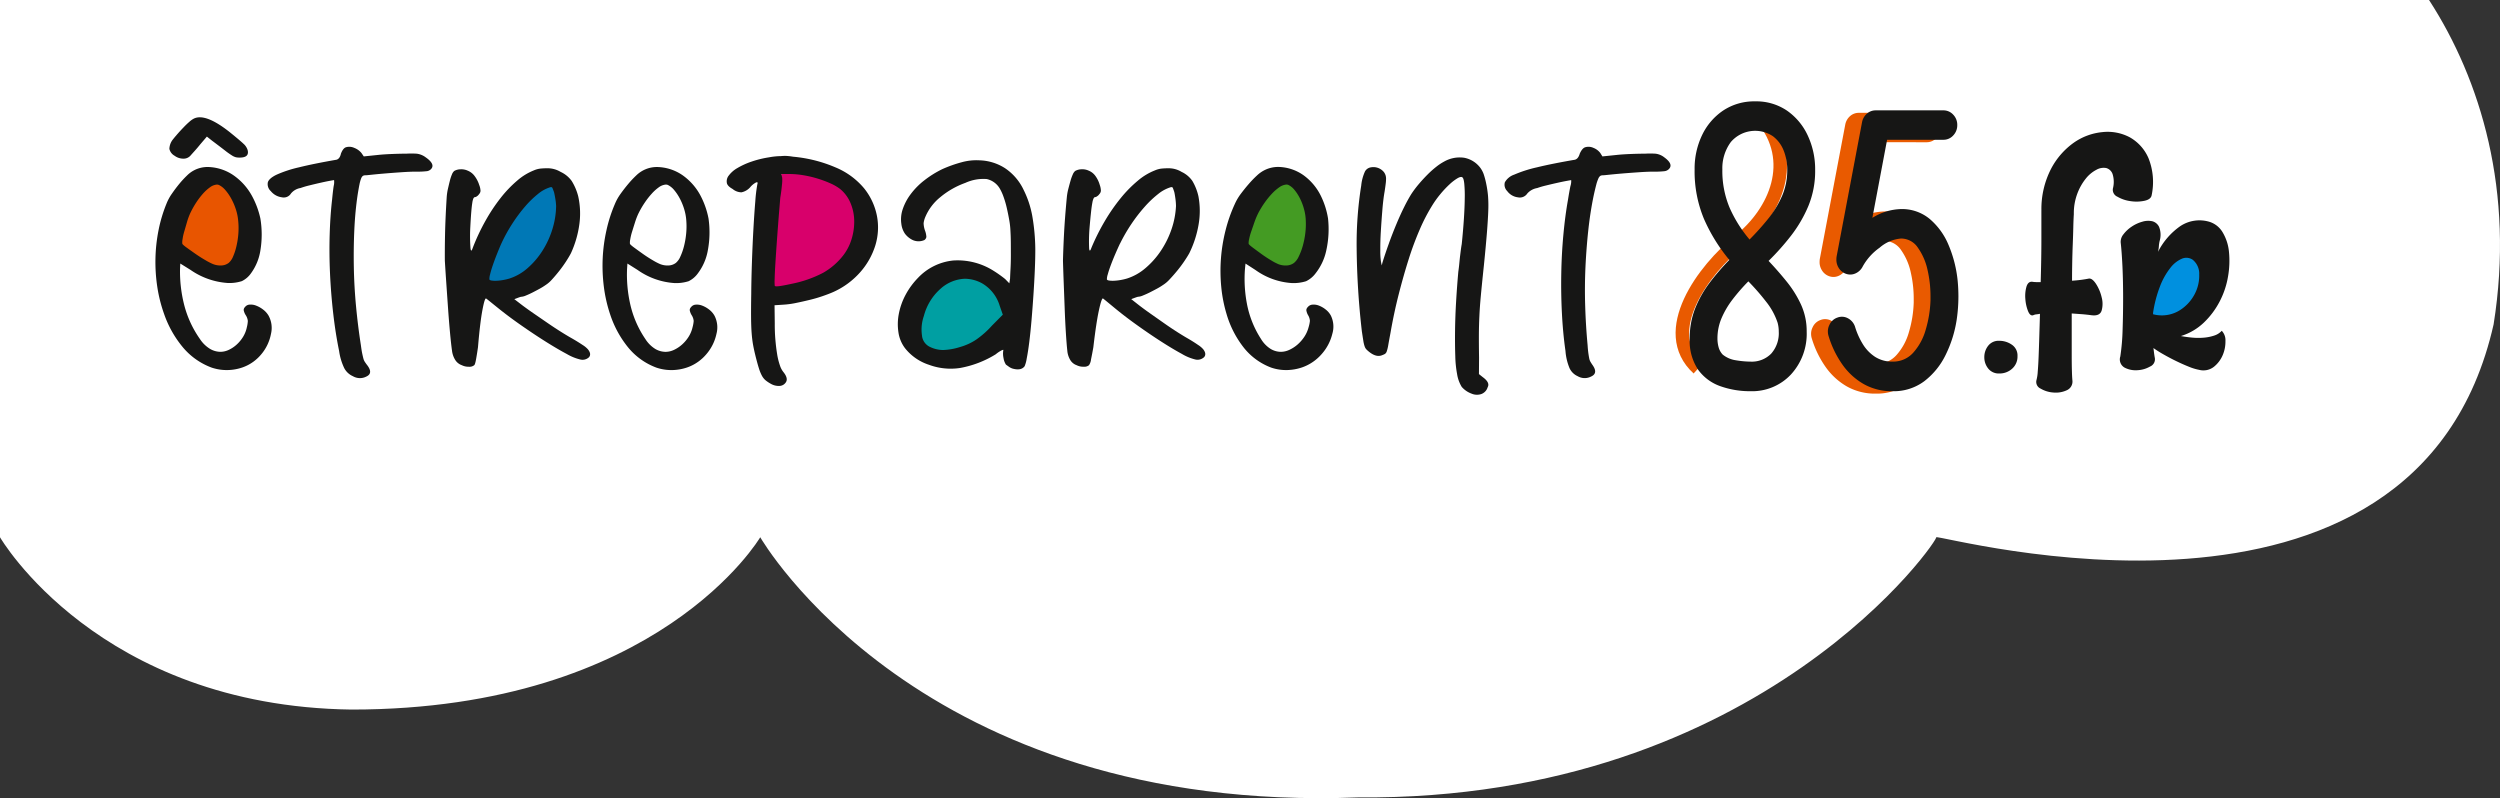
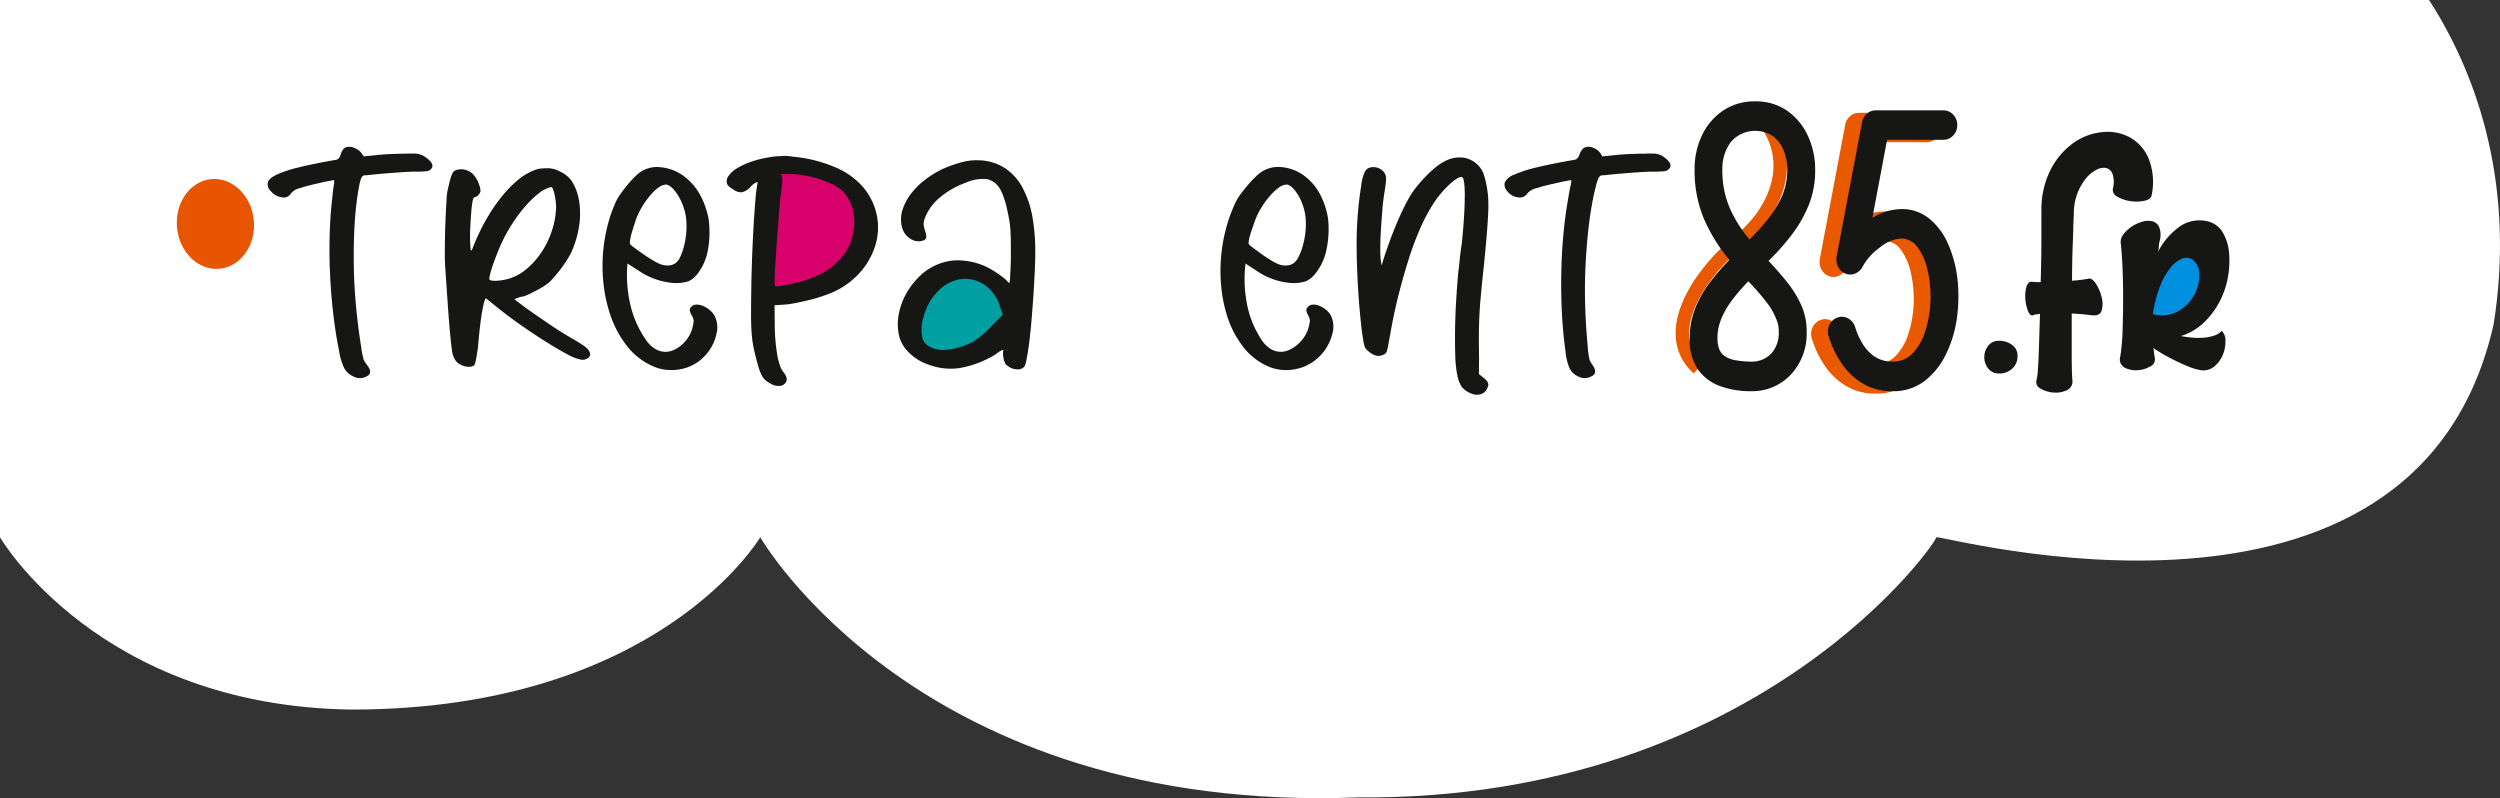
<svg xmlns="http://www.w3.org/2000/svg" id="logo_nuage_footer" width="369.946" height="118.11" viewBox="0 0 369.946 118.11">
  <rect x="0" y="0" width="369.946" height="118.11" fill="#333333" stroke="none" />
  <defs>
    <clipPath id="clip-path">
      <rect id="Rectangle_739" data-name="Rectangle 739" width="306.906" height="43.409" fill="none" />
    </clipPath>
  </defs>
  <path id="Tracé_181" data-name="Tracé 181" d="M0-56.763v79.5s14.5,25,52,25.5c45.5,0,60.5-25.5,60.5-25.5s23.5,41,88.5,38.5c60,.5,86.5-39,85.5-38.5.5-.5,71,19.5,82.5-31.5,3.14-19.656-1.918-36.214-9.555-48" transform="translate(0 56.763)" fill="#fff" />
  <g id="Groupe_977" data-name="Groupe 977" transform="translate(23 15)">
    <g id="Groupe_975" data-name="Groupe 975" transform="translate(0 0)" clip-path="url(#clip-path)">
      <path id="Tracé_1156" data-name="Tracé 1156" d="M229.023,16.543c2.431,1.4,3.023,4.929,1.323,7.874s-5.05,4.2-7.48,2.792-3.023-4.929-1.324-7.874,5.05-4.2,7.481-2.792" transform="translate(72.947 5.281)" fill="#0090df" />
      <path id="Tracé_1157" data-name="Tracé 1157" d="M205.588,31.462a1.979,1.979,0,0,1-1.629-.725,2.652,2.652,0,0,1-.584-1.718,2.688,2.688,0,0,1,.559-1.641,1.936,1.936,0,0,1,1.654-.752,3.223,3.223,0,0,1,1.858.574,1.913,1.913,0,0,1,.84,1.691,2.385,2.385,0,0,1-.788,1.858,2.749,2.749,0,0,1-1.91.713" transform="translate(67.26 8.806)" fill="#161615" />
      <path id="Tracé_1158" data-name="Tracé 1158" d="M210.319,15a12.95,12.95,0,0,1,1.433-6.151,10.988,10.988,0,0,1,3.363-3.858,8.836,8.836,0,0,1,4.221-1.562,7,7,0,0,1,4.04.756,6.455,6.455,0,0,1,2.788,3.1,9.512,9.512,0,0,1,.47,5.473q-.106.625-1.07.833a5.764,5.764,0,0,1-2.059.052,5.164,5.164,0,0,1-1.928-.651,1.114,1.114,0,0,1-.677-1.224,3.876,3.876,0,0,0-.052-2.137,1.39,1.39,0,0,0-.938-.886,2.13,2.13,0,0,0-1.46.261,4.874,4.874,0,0,0-1.562,1.3,8.078,8.078,0,0,0-1.252,2.216,8.276,8.276,0,0,0-.52,3.049q-.054.834-.079,1.98t-.079,2.476q-.052,1.327-.079,2.736c-.017.938-.027,1.826-.027,2.657.486-.033.929-.077,1.329-.129s.773-.112,1.12-.182.712.192,1.1.781a6.323,6.323,0,0,1,.833,1.98,3.706,3.706,0,0,1,0,1.955c-.174.575-.677.808-1.51.7q-.733-.1-1.46-.156l-1.46-.105v6.073q0,2.737.1,3.83a1.394,1.394,0,0,1-.833,1.46,3.854,3.854,0,0,1-1.953.339,4.272,4.272,0,0,1-1.9-.575,1.081,1.081,0,0,1-.627-1.276,6.224,6.224,0,0,0,.184-1.226c.052-.607.094-1.355.13-2.24s.068-1.867.1-2.946.069-2.205.1-3.388c-.174.036-.347.061-.522.08a1.33,1.33,0,0,0-.468.129q-.469.156-.781-.624a5.979,5.979,0,0,1-.391-1.773,5.035,5.035,0,0,1,.156-1.8c.157-.538.443-.79.86-.755a3.839,3.839,0,0,0,.625.052h.627q.05-1.669.077-3.311t.027-3.049V15Z" transform="translate(68.766 1.122)" fill="#161615" />
      <path id="Tracé_1159" data-name="Tracé 1159" d="M233.519,29.571a2.016,2.016,0,0,1,.548,1.51,5.06,5.06,0,0,1-.391,2.059,4.437,4.437,0,0,1-1.3,1.747,2.508,2.508,0,0,1-2.189.468,7.787,7.787,0,0,1-1.538-.468q-.912-.365-1.876-.834t-1.875-.99a16.041,16.041,0,0,1-1.486-.938q.052.417.1.808c.035.259.069.476.105.651a1.157,1.157,0,0,1-.705,1.277,4.165,4.165,0,0,1-1.9.547,3.546,3.546,0,0,1-1.878-.391,1.386,1.386,0,0,1-.625-1.641,32.022,32.022,0,0,0,.339-3.963q.078-2.343.077-4.769t-.1-4.612q-.106-2.19-.261-3.544a1.749,1.749,0,0,1,.417-1.2,4.962,4.962,0,0,1,1.2-1.12,5.311,5.311,0,0,1,1.562-.729,2.926,2.926,0,0,1,1.486-.079,1.549,1.549,0,0,1,1.015.833,3.147,3.147,0,0,1,.1,2.033,4.638,4.638,0,0,0-.129.834,4.733,4.733,0,0,1-.13.833,10.362,10.362,0,0,1,3.258-3.778,5.12,5.12,0,0,1,4.248-.7A3.469,3.469,0,0,1,233.651,15a6.89,6.89,0,0,1,.938,2.893,13.39,13.39,0,0,1-.132,3.6,12.39,12.39,0,0,1-1.224,3.7,11.954,11.954,0,0,1-2.346,3.152,8.565,8.565,0,0,1-3.413,2.007c.555.1,1.13.182,1.719.234a9.525,9.525,0,0,0,1.721,0,6.5,6.5,0,0,0,1.512-.313,2.549,2.549,0,0,0,1.094-.7m-4.326-10.53a1.658,1.658,0,0,0-1.589-.13,4.342,4.342,0,0,0-1.694,1.355,10.414,10.414,0,0,0-1.512,2.685,18.218,18.218,0,0,0-1.043,3.962v.209a5.03,5.03,0,0,0,3.754-.47,6.191,6.191,0,0,0,2.345-2.4,5.839,5.839,0,0,0,.731-3,2.665,2.665,0,0,0-.991-2.216" transform="translate(72.251 4.377)" fill="#161615" />
      <path id="Tracé_1160" data-name="Tracé 1160" d="M181.585,1.8c5.323,6.387,2,13.973-3.327,18.231s-12.11,13.44-6.121,18.9" transform="translate(56.156 0.597)" fill="none" stroke="#e95a00" stroke-width="2" />
      <path id="Tracé_1161" data-name="Tracé 1161" d="M192.876,5.622,190.7,17.174a8.352,8.352,0,0,1,4.244-1.3,6.415,6.415,0,0,1,4.244,1.465,10.163,10.163,0,0,1,2.792,3.866,18.2,18.2,0,0,1,1.34,5.272q.11,1.156.112,2.311a23.7,23.7,0,0,1-.251,3.436,17.791,17.791,0,0,1-1.647,5.242,10.891,10.891,0,0,1-3.154,3.88,7.544,7.544,0,0,1-4.691,1.481,8.45,8.45,0,0,1-4.285-1.066,9.822,9.822,0,0,1-3.155-2.9,14.709,14.709,0,0,1-2.024-4.177,2.316,2.316,0,0,1-.112-.711,2.087,2.087,0,0,1,.224-.949,2,2,0,0,1,1.2-1.1,1.865,1.865,0,0,1,1.564.118,2.169,2.169,0,0,1,1.033,1.244,10.851,10.851,0,0,0,1.172,2.607,5.928,5.928,0,0,0,1.8,1.851,4.649,4.649,0,0,0,2.583.7,3.976,3.976,0,0,0,3.057-1.319,8.565,8.565,0,0,0,1.843-3.391,17.256,17.256,0,0,0,.712-4.383v-.5a17.4,17.4,0,0,0-.419-3.88,9.049,9.049,0,0,0-1.465-3.407,2.981,2.981,0,0,0-2.471-1.332,5.507,5.507,0,0,0-3.183,1.363,8.343,8.343,0,0,0-2.484,2.755,2.2,2.2,0,0,1-1.061,1.037,1.878,1.878,0,0,1-.782.177,1.979,1.979,0,0,1-.669-.118,2.073,2.073,0,0,1-1.116-.977,2.222,2.222,0,0,1-.279-1.1,3.808,3.808,0,0,1,.028-.444l3.769-19.9a2.21,2.21,0,0,1,.727-1.275,1.927,1.927,0,0,1,1.284-.474H201.2a1.939,1.939,0,0,1,1.465.637,2.149,2.149,0,0,1,.6,1.525,2.183,2.183,0,0,1-.6,1.554,1.934,1.934,0,0,1-1.465.637Z" transform="translate(60.888 0.42)" fill="#e95a00" />
      <path id="Tracé_1162" data-name="Tracé 1162" d="M176.477,23.459a25.251,25.251,0,0,1-3.754-6.072,18.289,18.289,0,0,1-1.383-7.318,11.44,11.44,0,0,1,1.116-5.094,9.082,9.082,0,0,1,3.127-3.629A8.271,8.271,0,0,1,180.3,0a8.059,8.059,0,0,1,4.717,1.376,9.13,9.13,0,0,1,3.07,3.689,11.785,11.785,0,0,1,1.09,5.094,13.568,13.568,0,0,1-1,5.316,19.5,19.5,0,0,1-2.555,4.385,36.7,36.7,0,0,1-3.336,3.747q1.4,1.481,2.68,3.065a16.1,16.1,0,0,1,2.122,3.407,9.436,9.436,0,0,1,.836,3.984,8.89,8.89,0,0,1-2.33,6.353,7.863,7.863,0,0,1-5.99,2.474,13.04,13.04,0,0,1-4.451-.74,6.845,6.845,0,0,1-3.295-2.445,7.654,7.654,0,0,1-1.242-4.606,11.969,11.969,0,0,1,.822-4.5,16.377,16.377,0,0,1,2.15-3.79,35.238,35.238,0,0,1,2.889-3.347m2.82,3.168a28.214,28.214,0,0,0-2.317,2.651,12.9,12.9,0,0,0-1.647,2.785,7.63,7.63,0,0,0-.613,3.035,4.87,4.87,0,0,0,.168,1.273,2.525,2.525,0,0,0,.613,1.1,4.018,4.018,0,0,0,1.983.845,13.482,13.482,0,0,0,2.12.193,4.016,4.016,0,0,0,3.073-1.186,4.559,4.559,0,0,0,1.116-3.258,5,5,0,0,0-.168-1.3,10,10,0,0,0-1.717-3.139,34.117,34.117,0,0,0-2.611-2.991m.168-6.191a38.531,38.531,0,0,0,2.779-3.1A14.814,14.814,0,0,0,184.28,14a9.494,9.494,0,0,0,.768-3.836,7.69,7.69,0,0,0-.531-2.888,4.862,4.862,0,0,0-1.59-2.117,4.727,4.727,0,0,0-6.226.858,6.527,6.527,0,0,0-1.256,4.057,14.042,14.042,0,0,0,1.089,5.7,19.385,19.385,0,0,0,2.932,4.665" transform="translate(56.426 0)" fill="#161615" />
      <path id="Tracé_1163" data-name="Tracé 1163" d="M194.743,5.355l-2.178,11.552a8.352,8.352,0,0,1,4.244-1.3,6.415,6.415,0,0,1,4.244,1.465,10.163,10.163,0,0,1,2.792,3.866,18.2,18.2,0,0,1,1.34,5.272q.11,1.156.112,2.311a23.714,23.714,0,0,1-.252,3.436A17.8,17.8,0,0,1,203.4,37.2a10.9,10.9,0,0,1-3.154,3.88,7.552,7.552,0,0,1-4.691,1.481,8.45,8.45,0,0,1-4.285-1.066,9.812,9.812,0,0,1-3.155-2.9,14.691,14.691,0,0,1-2.024-4.177,2.3,2.3,0,0,1-.112-.711,2.081,2.081,0,0,1,.224-.947,2,2,0,0,1,1.2-1.1,1.851,1.851,0,0,1,1.564.118A2.165,2.165,0,0,1,190,33.021a10.875,10.875,0,0,0,1.172,2.607,5.909,5.909,0,0,0,1.8,1.85,4.638,4.638,0,0,0,2.583.7,3.976,3.976,0,0,0,3.057-1.319,8.565,8.565,0,0,0,1.843-3.391,17.256,17.256,0,0,0,.712-4.383v-.5a17.4,17.4,0,0,0-.419-3.88,9.049,9.049,0,0,0-1.465-3.407,2.981,2.981,0,0,0-2.471-1.332,5.507,5.507,0,0,0-3.183,1.363,8.343,8.343,0,0,0-2.484,2.755,2.188,2.188,0,0,1-1.061,1.035,1.88,1.88,0,0,1-.782.178,1.979,1.979,0,0,1-.669-.118,2.073,2.073,0,0,1-1.116-.977,2.222,2.222,0,0,1-.279-1.1,3.814,3.814,0,0,1,.028-.444l3.769-19.9a2.21,2.21,0,0,1,.727-1.275A1.927,1.927,0,0,1,193.039,1h10.023a1.939,1.939,0,0,1,1.465.637,2.149,2.149,0,0,1,.6,1.525,2.183,2.183,0,0,1-.6,1.554,1.934,1.934,0,0,1-1.465.637Z" transform="translate(61.506 0.331)" fill="#161615" />
-       <path id="Tracé_1164" data-name="Tracé 1164" d="M47.118,9.392c1.8,1.037,1.2,5.432-1.336,9.818s-6.04,7.1-7.834,6.065-1.2-5.432,1.335-9.818,6.04-7.1,7.835-6.065" transform="translate(12.208 3.033)" fill="#0078b6" />
-       <path id="Tracé_1165" data-name="Tracé 1165" d="M132.739,14.51c.331,3.729-2.1,6.992-5.429,7.287s-6.3-2.487-6.627-6.217,2.1-6.992,5.429-7.287,6.3,2.488,6.627,6.217" transform="translate(39.902 2.736)" fill="#449b23" />
      <path id="Tracé_1166" data-name="Tracé 1166" d="M13.776,14.779c.325,3.663-1.956,6.859-5.1,7.137s-5.948-2.464-6.273-6.128S4.363,8.93,7.5,8.651s5.948,2.464,6.273,6.128" transform="translate(0.786 2.855)" fill="#e85500" />
      <path id="Tracé_1167" data-name="Tracé 1167" d="M73.067,7.182c4.381.338,11.109,4.755,10.695,10.128s-8.31,9.239-12.691,8.9-2.41-4.474-2-9.847-.389-9.52,3.992-9.182" transform="translate(22.58 2.369)" fill="#d8006b" />
      <path id="Tracé_1168" data-name="Tracé 1168" d="M91.572,18.651c4.109.321,7.342,3.133,7.194,6.607s-3.834,5.077-7.727,5.974c-8.373,1.927-7.342-3.134-7.2-6.607s.717-6.522,7.729-5.974" transform="translate(27.69 6.147)" fill="#009fa2" />
-       <path id="Tracé_1169" data-name="Tracé 1169" d="M3.64,24.221a20.015,20.015,0,0,0,.571,5.135,15.389,15.389,0,0,0,2.377,5.227,4.765,4.765,0,0,0,1.465,1.441,3.081,3.081,0,0,0,1.561.451,2.9,2.9,0,0,0,1.251-.294,4.66,4.66,0,0,0,1.17-.788,5.214,5.214,0,0,0,.942-1.148,4.431,4.431,0,0,0,.555-1.419,4.565,4.565,0,0,0,.142-.925,1.948,1.948,0,0,0-.3-.833,2.084,2.084,0,0,1-.313-.766.639.639,0,0,1,.192-.45.913.913,0,0,1,.688-.361,2.153,2.153,0,0,1,.985.158,4.051,4.051,0,0,1,1.022.584,3.088,3.088,0,0,1,.788.88,3.775,3.775,0,0,1,.365,2.7,6.6,6.6,0,0,1-1.429,3.018,6.389,6.389,0,0,1-1.142,1.082,6.231,6.231,0,0,1-1.667.878,7.1,7.1,0,0,1-2.113.382,6.982,6.982,0,0,1-2.422-.359,10.144,10.144,0,0,1-4.2-2.929,15.714,15.714,0,0,1-2.841-5A21.516,21.516,0,0,1,.274,26.857a24.664,24.664,0,0,1-.269-4.213,23.9,23.9,0,0,1,.456-4.166,21.223,21.223,0,0,1,1.166-3.9,7.107,7.107,0,0,1,.8-1.486q.527-.766,1.1-1.465A14.435,14.435,0,0,1,4.67,10.391,4.264,4.264,0,0,1,5.7,9.626a4.32,4.32,0,0,1,2.08-.5,6.968,6.968,0,0,1,3.757,1.216,8.919,8.919,0,0,1,2.7,2.973,12.461,12.461,0,0,1,1.291,3.424,14.446,14.446,0,0,1,.008,4.707,7.722,7.722,0,0,1-1.389,3.4,3.535,3.535,0,0,1-1.361,1.171,6.059,6.059,0,0,1-2.128.27A10.89,10.89,0,0,1,5.2,24.357L3.68,23.411Zm1.486-8.2a10.086,10.086,0,0,0-.464,1.284q-.2.7-.393,1.352a7.77,7.77,0,0,0-.257,1.171,2.2,2.2,0,0,0-.032.652c.025.09.233.278.627.564s.838.6,1.335.946.994.66,1.492.945a8.871,8.871,0,0,0,1.1.563,3.017,3.017,0,0,0,1.21.2,1.9,1.9,0,0,0,1.1-.383,2.429,2.429,0,0,0,.641-.924,8.439,8.439,0,0,0,.5-1.532A12,12,0,0,0,12.271,19a10.919,10.919,0,0,0-.025-1.938,7.485,7.485,0,0,0-.358-1.713A9.028,9.028,0,0,0,11.2,13.77a7.161,7.161,0,0,0-.862-1.238,2.931,2.931,0,0,0-.938-.744.752.752,0,0,0-.434-.045,2.027,2.027,0,0,0-.918.406,6.252,6.252,0,0,0-1.013.924A11.245,11.245,0,0,0,6.026,14.4a12.99,12.99,0,0,0-.9,1.622M13.64,6.608q.3,1.126-1.174,1.126a2.731,2.731,0,0,1-.54-.045,2.052,2.052,0,0,1-.6-.27,11.314,11.314,0,0,1-1.045-.743q-.667-.517-1.927-1.464l-.74-.587L6.652,5.752q-.4.5-.8.945l-.607.676a1.355,1.355,0,0,1-1.073.519,2.172,2.172,0,0,1-1.331-.428A1.564,1.564,0,0,1,2.065,6.45,2.348,2.348,0,0,1,2.6,5.031c.237-.3.5-.608.78-.924s.563-.615.837-.9.54-.54.8-.765a3.119,3.119,0,0,1,.664-.474Q7.4,1.111,11.034,4q1.555,1.26,2.02,1.711a2.026,2.026,0,0,1,.586.9" transform="translate(0 0.586)" fill="#161615" />
      <path id="Tracé_1170" data-name="Tracé 1170" d="M12.943,11.606a1.383,1.383,0,0,1-.43-1.305q.184-.585,1.305-1.127a17.829,17.829,0,0,1,3.295-1.081q2.178-.541,5.556-1.127.491-.134.659-.9.311-.81.752-.946a1.744,1.744,0,0,1,1.212.09,2.555,2.555,0,0,1,1.073.766l.342.5,2.157-.225q.872-.09,2.075-.136t2.047-.045a13.263,13.263,0,0,1,1.53,0,2.735,2.735,0,0,1,1.353.542q1.483,1.036.773,1.757a1.022,1.022,0,0,1-.608.293,12.183,12.183,0,0,1-1.617.067q-.844,0-2.165.09t-2.4.181q-1.084.09-1.93.18c-.564.061-.882.09-.951.09a.715.715,0,0,0-.4.09.88.88,0,0,0-.262.4,5.2,5.2,0,0,0-.242.878q-.116.565-.274,1.554-.359,2.433-.484,5.135t-.073,5.564q.052,2.862.326,5.766t.716,5.745c.067.511.13.916.193,1.216s.12.548.172.744a1.728,1.728,0,0,0,.21.5c.088.134.186.278.3.427q1.012,1.262-.055,1.757A2.052,2.052,0,0,1,25.1,39,2.651,2.651,0,0,1,23.814,37.8a8.66,8.66,0,0,1-.759-2.546q-.529-2.569-.866-5.5t-.475-5.9q-.138-2.972-.052-5.811t.358-5.18c.075-.781.15-1.449.233-2.005a2.335,2.335,0,0,0,.056-.878c-.035,0-.253.039-.655.113s-.868.173-1.4.293-1.067.248-1.61.383a12.349,12.349,0,0,0-1.295.383,2.313,2.313,0,0,0-1.416.81,1.252,1.252,0,0,1-1.349.563,2.5,2.5,0,0,1-1.643-.924" transform="translate(4.124 1.67)" fill="#161615" />
      <path id="Tracé_1171" data-name="Tracé 1171" d="M36.626,11.716c-.071,0-.136.053-.2.158a2.3,2.3,0,0,0-.173.653c-.056.33-.108.8-.16,1.419s-.1,1.435-.153,2.455a24.251,24.251,0,0,0,.043,2.906c.061.435.168.413.325-.068a30.693,30.693,0,0,1,1.88-4.009,25.913,25.913,0,0,1,2.256-3.4A17.624,17.624,0,0,1,42.9,9.261a8.563,8.563,0,0,1,2.461-1.509,3.377,3.377,0,0,1,1.013-.27c.326-.029.664-.044,1.017-.044a3.778,3.778,0,0,1,1.93.54,4.165,4.165,0,0,1,1.627,1.328,8.008,8.008,0,0,1,.971,2.276,11.741,11.741,0,0,1,.174,4.123,15.119,15.119,0,0,1-1.246,4.3q-.283.541-.736,1.239t-.987,1.375c-.357.45-.713.872-1.069,1.262a4.53,4.53,0,0,1-.986.856,8.84,8.84,0,0,1-.837.519q-.529.291-1.062.563c-.355.18-.684.33-.983.45a2.129,2.129,0,0,1-.609.18.892.892,0,0,0-.25.045c-.1.031-.225.076-.385.136l-.476.18,1.174.9q.842.631,1.86,1.328l2,1.375q.984.675,1.919,1.26t1.663.991q.858.5,1.49.925a3.512,3.512,0,0,1,.793.652q.537.677.162,1.148a1.386,1.386,0,0,1-1.351.338,7.383,7.383,0,0,1-1.957-.81q-1.357-.721-3.073-1.8t-3.562-2.365q-1.848-1.285-3.365-2.5-.729-.585-1.258-1.014c-.354-.286-.572-.458-.657-.519-.137-.118-.322.443-.558,1.69s-.455,3.086-.659,5.518q-.15,1.036-.289,1.8c-.093.511-.185.8-.273.857a1.078,1.078,0,0,1-.8.224,2.153,2.153,0,0,1-1.023-.224,1.89,1.89,0,0,1-1-.812,3.326,3.326,0,0,1-.458-1.351q-.132-.9-.291-2.614t-.293-3.626q-.134-1.914-.266-3.83t-.209-3.22q-.016-1.667.029-3.92t.237-5.36a7.912,7.912,0,0,1,.181-1.328c.1-.436.194-.841.29-1.218a6.357,6.357,0,0,1,.309-.945,1.306,1.306,0,0,1,.341-.519,1.925,1.925,0,0,1,.938-.248,2.243,2.243,0,0,1,1.054.2,2.36,2.36,0,0,1,1.019.788,4.421,4.421,0,0,1,.687,1.329,2.717,2.717,0,0,1,.193.857.756.756,0,0,1-.214.5,1.037,1.037,0,0,1-.313.315.637.637,0,0,1-.307.134m3.922,6.848q-.3.675-.649,1.554c-.236.586-.44,1.142-.62,1.666s-.314.986-.406,1.376a2.279,2.279,0,0,0-.1.72c.024.09.144.15.362.18a3.991,3.991,0,0,0,.765.023,7.486,7.486,0,0,0,.942-.112,7.791,7.791,0,0,0,.937-.226,7.532,7.532,0,0,0,2.649-1.532,11.731,11.731,0,0,0,2.182-2.544,13.106,13.106,0,0,0,1.474-3.176,12.141,12.141,0,0,0,.564-3.469,8.937,8.937,0,0,0-.122-1.1c-.069-.406-.132-.728-.193-.969q-.168-.449-.228-.586c-.041-.09-.1-.136-.166-.136a.605.605,0,0,0-.253.045,5.223,5.223,0,0,0-1.729.969,14.375,14.375,0,0,0-1.918,1.87,22.642,22.642,0,0,0-1.878,2.523,23.713,23.713,0,0,0-1.613,2.928" transform="translate(10.642 2.46)" fill="#161615" />
      <path id="Tracé_1172" data-name="Tracé 1172" d="M53.346,22.394a19.828,19.828,0,0,0,.454,5.135,15.031,15.031,0,0,0,2.256,5.227A4.612,4.612,0,0,0,57.489,34.2a3.039,3.039,0,0,0,1.55.451,2.962,2.962,0,0,0,1.258-.294,4.841,4.841,0,0,0,1.188-.788,5.362,5.362,0,0,0,.969-1.148A4.552,4.552,0,0,0,63.041,31a4.678,4.678,0,0,0,.164-.924,1.9,1.9,0,0,0-.286-.833,2.074,2.074,0,0,1-.3-.766.658.658,0,0,1,.2-.45.937.937,0,0,1,.7-.361,2.134,2.134,0,0,1,.982.158,3.958,3.958,0,0,1,1.009.584,3,3,0,0,1,.766.878,3.741,3.741,0,0,1,.3,2.7,6.785,6.785,0,0,1-1.5,3.018,6.57,6.57,0,0,1-1.167,1.082,6.393,6.393,0,0,1-1.686.878,7.25,7.25,0,0,1-2.122.382,6.919,6.919,0,0,1-2.414-.361,9.811,9.811,0,0,1-4.131-2.928,15.282,15.282,0,0,1-2.728-5,21.129,21.129,0,0,1-.914-4.031,24.61,24.61,0,0,1-.173-4.213A24.124,24.124,0,0,1,50.3,16.65a21.468,21.468,0,0,1,1.255-3.9,7.387,7.387,0,0,1,.837-1.488q.545-.764,1.135-1.464a14.548,14.548,0,0,1,1.166-1.239A4.364,4.364,0,0,1,57.832,7.3a6.849,6.849,0,0,1,3.729,1.216,8.627,8.627,0,0,1,2.631,2.974A12.149,12.149,0,0,1,65.4,14.916a14.46,14.46,0,0,1-.1,4.707,7.909,7.909,0,0,1-1.466,3.4A3.675,3.675,0,0,1,62.45,24.2a6.112,6.112,0,0,1-2.134.27A10.667,10.667,0,0,1,54.9,22.529l-1.5-.946Zm1.674-8.2a10.386,10.386,0,0,0-.494,1.284c-.146.466-.289.916-.423,1.351A8.075,8.075,0,0,0,53.819,18a2.231,2.231,0,0,0-.047.653q.034.136.615.563t1.312.946q.733.519,1.47.946a8.659,8.659,0,0,0,1.086.563,2.979,2.979,0,0,0,1.2.2,1.931,1.931,0,0,0,1.112-.382,2.5,2.5,0,0,0,.661-.924,8.66,8.66,0,0,0,.539-1.532,12.075,12.075,0,0,0,.325-1.87,10.985,10.985,0,0,0,.02-1.938,7.463,7.463,0,0,0-.319-1.711,8.874,8.874,0,0,0-.653-1.577A7.023,7.023,0,0,0,60.31,10.7a2.856,2.856,0,0,0-.922-.743.744.744,0,0,0-.432-.045,2.086,2.086,0,0,0-.926.4A6.407,6.407,0,0,0,57,11.245a11.32,11.32,0,0,0-1.038,1.328A13.2,13.2,0,0,0,55.02,14.2" transform="translate(16.445 2.415)" fill="#161615" />
      <path id="Tracé_1173" data-name="Tracé 1173" d="M63.556,10.1a1.363,1.363,0,0,1,.278-1.127,4.129,4.129,0,0,1,1.259-1.1,11.074,11.074,0,0,1,2.063-.946,15.021,15.021,0,0,1,2.637-.652,10.432,10.432,0,0,1,1.8-.181,5.057,5.057,0,0,1,.813-.023,9.491,9.491,0,0,1,.95.113,20.546,20.546,0,0,1,6.261,1.577,10.982,10.982,0,0,1,4.248,3.107,9.366,9.366,0,0,1,1.908,4.145,9.068,9.068,0,0,1-.259,4.324,10.837,10.837,0,0,1-2.233,3.943,11.687,11.687,0,0,1-4.035,2.95c-.411.181-.924.375-1.536.587s-1.258.4-1.932.562-1.347.317-2.012.451A12.545,12.545,0,0,1,72,28.074l-1.392.09.033,2.7q-.006,1.262.092,2.41t.257,2.117a9.676,9.676,0,0,0,.409,1.667,3.077,3.077,0,0,0,.535,1.013q.753.946.323,1.533a1.161,1.161,0,0,1-.922.5,2.319,2.319,0,0,1-1.277-.315,5.173,5.173,0,0,1-.778-.518,2.374,2.374,0,0,1-.526-.653,5.912,5.912,0,0,1-.448-1.082c-.146-.451-.31-1.051-.5-1.8q-.256-1.036-.386-1.779t-.2-1.666q-.072-.924-.084-2.254t.023-3.536q.014-2.072.1-4.616t.217-4.91q.132-2.365.286-4.213a21.89,21.89,0,0,1,.307-2.522q.122-.361-.193-.249a2.862,2.862,0,0,0-.9.744,2.347,2.347,0,0,1-1.272.721,2.1,2.1,0,0,1-1.307-.5q-.733-.405-.842-.856m7.9,2.162q-.038.5-.133,1.621t-.2,2.523q-.108,1.4-.213,2.906T70.725,22.1q-.082,1.285-.1,2.162a7.212,7.212,0,0,0,.011,1.014c.023.092.229.113.62.068s1.067-.172,2.029-.382a17.148,17.148,0,0,0,4.515-1.6,10.057,10.057,0,0,0,3.054-2.681,7.539,7.539,0,0,0,1.212-2.5,8.734,8.734,0,0,0,.326-2.7,6.971,6.971,0,0,0-.578-2.523,5.319,5.319,0,0,0-1.506-2,7.081,7.081,0,0,0-1.439-.833,16.391,16.391,0,0,0-1.88-.7,15.99,15.99,0,0,0-2.121-.5,12.747,12.747,0,0,0-2.047-.181H71.607l.13.542a5.115,5.115,0,0,1-.033,1.058q-.078.878-.246,1.915" transform="translate(21.008 2.005)" fill="#161615" />
      <path id="Tracé_1174" data-name="Tracé 1174" d="M83.065,15.886a4.669,4.669,0,0,1,.23-2.14,7.891,7.891,0,0,1,1.168-2.184,10.6,10.6,0,0,1,2-2.028,14.918,14.918,0,0,1,2.665-1.666A19.091,19.091,0,0,1,92.05,6.832a8.139,8.139,0,0,1,2.627-.27,7.365,7.365,0,0,1,3.753,1.171,7.953,7.953,0,0,1,2.74,3.2,14.338,14.338,0,0,1,1.27,3.806,30.043,30.043,0,0,1,.458,5.069q0,1.351-.076,3.085t-.2,3.582q-.122,1.848-.277,3.671t-.337,3.288q-.184,1.465-.377,2.433a4.916,4.916,0,0,1-.307,1.15q-.511.719-1.8.359a1.992,1.992,0,0,1-.564-.293l-.407-.293a2.464,2.464,0,0,1-.357-.969,3.082,3.082,0,0,1-.033-1.148c.049-.089-.029-.089-.234,0a4.706,4.706,0,0,0-.882.586,15.1,15.1,0,0,1-5.268,2.028,9.268,9.268,0,0,1-4.627-.474,7.441,7.441,0,0,1-3.533-2.454,5.054,5.054,0,0,1-.971-2.322,8.03,8.03,0,0,1,.052-2.747,9.915,9.915,0,0,1,.985-2.795,11.021,11.021,0,0,1,1.86-2.544,8.3,8.3,0,0,1,5.218-2.567A9.926,9.926,0,0,1,96.8,22.959q.367.226.84.564t.8.608l.617.631.105-.676q.022-.585.071-1.509t.049-1.938q0-1.014-.007-1.96c-.007-.631-.024-1.155-.051-1.577a11.611,11.611,0,0,0-.18-1.689q-.162-.922-.37-1.824a13.983,13.983,0,0,0-.49-1.667,6.788,6.788,0,0,0-.535-1.171,2.979,2.979,0,0,0-1.935-1.419,6.407,6.407,0,0,0-3.163.563,12.309,12.309,0,0,0-3.739,2.14,7.513,7.513,0,0,0-2.186,2.9,3.466,3.466,0,0,0-.255.925,3.453,3.453,0,0,0,.208,1.1,3.069,3.069,0,0,1,.2.946.727.727,0,0,1-.289.45,2.122,2.122,0,0,1-1.733,0,3.161,3.161,0,0,1-1.139-.924,3.263,3.263,0,0,1-.551-1.554M98.092,29.4l-.46-1.305a5.732,5.732,0,0,0-2.611-3.333,5.372,5.372,0,0,0-2.57-.676,5.7,5.7,0,0,0-3.582,1.486,8.059,8.059,0,0,0-2.457,4.009,6.14,6.14,0,0,0-.285,2.884,2.063,2.063,0,0,0,1.1,1.666,4.53,4.53,0,0,0,2.024.5,9.234,9.234,0,0,0,2.532-.451,8.335,8.335,0,0,0,2.359-1.082,13.411,13.411,0,0,0,2.338-2.072Z" transform="translate(27.304 2.164)" fill="#161615" />
-       <path id="Tracé_1175" data-name="Tracé 1175" d="M105.664,11.716c-.071,0-.138.053-.2.158a2.305,2.305,0,0,0-.193.653c-.067.33-.133.8-.2,1.419s-.146,1.435-.23,2.455a24.346,24.346,0,0,0-.049,2.906q.07.653.326-.068a32.109,32.109,0,0,1,2.007-4.009,27.209,27.209,0,0,1,2.363-3.4,18.468,18.468,0,0,1,2.53-2.568,8.9,8.9,0,0,1,2.51-1.509,3.458,3.458,0,0,1,1.019-.27q.491-.044,1.019-.044a3.69,3.69,0,0,1,1.912.54,3.986,3.986,0,0,1,1.585,1.328,7.747,7.747,0,0,1,.9,2.276A11.726,11.726,0,0,1,121,15.7a15.492,15.492,0,0,1-1.381,4.3q-.3.541-.776,1.239c-.314.466-.659.924-1.03,1.375s-.741.872-1.108,1.262a4.748,4.748,0,0,1-1.014.856,9.046,9.046,0,0,1-.853.519c-.358.194-.719.382-1.078.563s-.7.33-1,.45a2.182,2.182,0,0,1-.615.18.908.908,0,0,0-.252.045c-.1.031-.228.076-.389.136l-.483.18,1.147.9q.82.631,1.816,1.328l1.957,1.375q.96.675,1.879,1.26t1.631.991c.563.33,1.049.639,1.461.925a3.339,3.339,0,0,1,.772.652q.517.677.126,1.148a1.416,1.416,0,0,1-1.361.338,7.142,7.142,0,0,1-1.931-.81q-1.335-.721-3.017-1.8t-3.486-2.365q-1.808-1.285-3.288-2.5L107.5,27.236c-.345-.286-.558-.458-.641-.519-.132-.118-.335.443-.609,1.69s-.552,3.086-.834,5.518q-.182,1.036-.345,1.8a1.87,1.87,0,0,1-.3.857,1.1,1.1,0,0,1-.809.224,2.116,2.116,0,0,1-1.018-.224,1.8,1.8,0,0,1-.969-.812,3.213,3.213,0,0,1-.415-1.351q-.1-.9-.209-2.614t-.178-3.626q-.072-1.914-.145-3.83t-.108-3.22q.038-1.667.153-3.92t.407-5.36a7.978,7.978,0,0,1,.224-1.328c.112-.436.221-.841.329-1.218a6.568,6.568,0,0,1,.338-.945,1.365,1.365,0,0,1,.357-.519,1.971,1.971,0,0,1,.946-.248,2.2,2.2,0,0,1,1.047.2,2.268,2.268,0,0,1,1,.788,4.231,4.231,0,0,1,.643,1.329,2.686,2.686,0,0,1,.168.857.791.791,0,0,1-.23.5,1.1,1.1,0,0,1-.325.315.659.659,0,0,1-.31.134m3.7,6.848q-.319.675-.7,1.554c-.254.586-.476,1.142-.672,1.666s-.346.986-.45,1.376a2.21,2.21,0,0,0-.124.72c.02.09.138.15.354.18a4,4,0,0,0,.767.023,7.612,7.612,0,0,0,.945-.112,8.058,8.058,0,0,0,.945-.226,7.846,7.846,0,0,0,2.7-1.532,12.33,12.33,0,0,0,2.264-2.544,13.656,13.656,0,0,0,1.576-3.176,12.354,12.354,0,0,0,.673-3.469,9.178,9.178,0,0,0-.088-1.1c-.056-.406-.109-.728-.164-.969-.1-.3-.172-.5-.209-.586s-.092-.136-.161-.136a.617.617,0,0,0-.254.045,5.444,5.444,0,0,0-1.759.969,14.982,14.982,0,0,0-1.976,1.87,24.005,24.005,0,0,0-1.959,2.523,24.85,24.85,0,0,0-1.7,2.928" transform="translate(33.377 2.46)" fill="#161615" />
      <path id="Tracé_1176" data-name="Tracé 1176" d="M122.058,22.394a19.621,19.621,0,0,0,.29,5.135,14.564,14.564,0,0,0,2.091,5.227,4.423,4.423,0,0,0,1.388,1.441,2.968,2.968,0,0,0,1.536.451,3.02,3.02,0,0,0,1.267-.294,5.085,5.085,0,0,0,1.215-.788,5.712,5.712,0,0,0,1-1.148,4.718,4.718,0,0,0,.632-1.42,4.871,4.871,0,0,0,.192-.924,1.828,1.828,0,0,0-.26-.833,2.016,2.016,0,0,1-.271-.766.684.684,0,0,1,.218-.45.971.971,0,0,1,.705-.361,2.094,2.094,0,0,1,.977.158,3.759,3.759,0,0,1,.991.584,2.845,2.845,0,0,1,.74.878,3.7,3.7,0,0,1,.216,2.7,7.006,7.006,0,0,1-1.593,3.018,6.879,6.879,0,0,1-1.2,1.082,6.663,6.663,0,0,1-1.714.878,7.373,7.373,0,0,1-2.134.382,6.819,6.819,0,0,1-2.4-.361,9.391,9.391,0,0,1-4.039-2.928,14.7,14.7,0,0,1-2.57-5,20.682,20.682,0,0,1-.786-4.031,24.525,24.525,0,0,1,.644-8.38,22.066,22.066,0,0,1,1.377-3.9,7.753,7.753,0,0,1,.885-1.488q.571-.764,1.182-1.464a15.361,15.361,0,0,1,1.2-1.239,4.673,4.673,0,0,1,1.071-.765,4.5,4.5,0,0,1,2.109-.5,6.66,6.66,0,0,1,3.689,1.216,8.243,8.243,0,0,1,2.538,2.974,11.813,11.813,0,0,1,1.106,3.424,14.578,14.578,0,0,1-.25,4.707,8.2,8.2,0,0,1-1.574,3.4A3.857,3.857,0,0,1,131.1,24.2a6.185,6.185,0,0,1-2.142.27,10.36,10.36,0,0,1-5.352-1.936l-1.466-.946Zm1.932-8.2a10.776,10.776,0,0,0-.534,1.284l-.467,1.351A8.458,8.458,0,0,0,122.669,18a2.24,2.24,0,0,0-.067.653q.03.136.6.563t1.283.946c.478.346.957.661,1.441.946a8.049,8.049,0,0,0,1.067.563,2.921,2.921,0,0,0,1.2.2,1.977,1.977,0,0,0,1.123-.382,2.6,2.6,0,0,0,.692-.924,9.2,9.2,0,0,0,.588-1.532,12.483,12.483,0,0,0,.383-1.87,11.1,11.1,0,0,0,.079-1.938,7.207,7.207,0,0,0-.265-1.711,8.416,8.416,0,0,0-.6-1.577,6.738,6.738,0,0,0-.8-1.239,2.705,2.705,0,0,0-.9-.743.741.741,0,0,0-.432-.045,2.171,2.171,0,0,0-.939.4,6.757,6.757,0,0,0-1.062.925,12.125,12.125,0,0,0-1.081,1.328,14.043,14.043,0,0,0-.987,1.622" transform="translate(39.169 2.415)" fill="#161615" />
      <path id="Tracé_1177" data-name="Tracé 1177" d="M138.372,18.9q.531-1.463,1.107-2.838t1.15-2.522q.575-1.15,1.089-1.96a15.353,15.353,0,0,1,1.093-1.441q.613-.721,1.267-1.375a14.285,14.285,0,0,1,1.289-1.148,7.7,7.7,0,0,1,1.158-.766,4.649,4.649,0,0,1,2.97-.563,3.89,3.89,0,0,1,2.4,1.509,3.735,3.735,0,0,1,.476.9,11.642,11.642,0,0,1,.4,1.53,15.347,15.347,0,0,1,.249,1.713,18.594,18.594,0,0,1,.035,2.208q-.046,1.305-.2,3.243t-.446,4.82q-.3,2.84-.454,4.506t-.214,3q-.064,1.329-.073,2.659t.024,3.49l-.016,2.433.564.451c.74.54.981,1.035.728,1.486a1.529,1.529,0,0,1-.935,1.014,2.031,2.031,0,0,1-1.473-.068,3.518,3.518,0,0,1-1.433-.991,5.133,5.133,0,0,1-.684-1.892,16.132,16.132,0,0,1-.267-2.636q-.058-1.643-.037-3.671t.149-4.278q.13-2.254.334-4.55c.056-.391.105-.79.144-1.195s.077-.8.122-1.171.088-.713.129-1.014.08-.54.113-.72q.208-2.028.321-3.762t.125-3.063a18.757,18.757,0,0,0-.071-2.117c-.056-.526-.146-.834-.27-.924-.13-.12-.37-.083-.716.113a6.844,6.844,0,0,0-1.182.9,14.93,14.93,0,0,0-1.359,1.442,14.532,14.532,0,0,0-1.243,1.734,26.546,26.546,0,0,0-1.8,3.469,45.157,45.157,0,0,0-1.661,4.459q-.77,2.433-1.472,5.182t-1.218,5.719q-.222,1.174-.326,1.781a5.809,5.809,0,0,1-.221.924.737.737,0,0,1-.279.4,2.86,2.86,0,0,1-.406.181q-.958.405-2.192-.721a1.618,1.618,0,0,1-.277-.314,1.975,1.975,0,0,1-.165-.406,5.279,5.279,0,0,1-.16-.744q-.076-.473-.206-1.329a116.22,116.22,0,0,1-.773-12.3,54.973,54.973,0,0,1,.676-9.279,6.59,6.59,0,0,1,.556-2.095,1.2,1.2,0,0,1,.873-.608,2.013,2.013,0,0,1,1.945.72,1.91,1.91,0,0,1,.221.428,1.757,1.757,0,0,1,.08.5,5.213,5.213,0,0,1-.051.766c-.037.315-.094.713-.168,1.194q-.194,1.08-.326,2.68t-.225,3.154c-.063,1.035-.088,1.981-.081,2.837a10.384,10.384,0,0,0,.108,1.735l.105.5.113-.45q.437-1.4.967-2.861" transform="translate(44.176 2.059)" fill="#161615" />
      <path id="Tracé_1178" data-name="Tracé 1178" d="M150.424,11.606a1.319,1.319,0,0,1-.347-1.305,2.515,2.515,0,0,1,1.376-1.127,18.871,18.871,0,0,1,3.364-1.081q2.21-.541,5.625-1.127.5-.134.716-.9.363-.81.813-.946a1.721,1.721,0,0,1,1.206.09,2.329,2.329,0,0,1,1.023.766l.311.5,2.17-.225c.587-.06,1.28-.105,2.084-.136s1.486-.045,2.049-.045a13.258,13.258,0,0,1,1.53,0,2.571,2.571,0,0,1,1.32.542q1.417,1.036.663,1.757a1.1,1.1,0,0,1-.627.293,12.323,12.323,0,0,1-1.622.067q-.844,0-2.169.09t-2.415.181q-1.09.09-1.942.18c-.567.061-.888.09-.957.09a.748.748,0,0,0-.4.09.982.982,0,0,0-.289.4,5.648,5.648,0,0,0-.3.878c-.1.377-.225.894-.371,1.554q-.511,2.433-.806,5.135T162,22.89q-.128,2.862-.037,5.766t.355,5.745c.033.511.073.916.116,1.216s.085.548.124.744a1.579,1.579,0,0,0,.181.5c.079.134.168.278.269.427q.932,1.262-.165,1.757A2.046,2.046,0,0,1,160.854,39a2.417,2.417,0,0,1-1.21-1.194,8.173,8.173,0,0,1-.6-2.546q-.369-2.569-.522-5.5t-.1-5.9q.05-2.972.314-5.811t.685-5.18q.182-1.172.357-2.005a2.354,2.354,0,0,0,.113-.878c-.035,0-.255.039-.663.113s-.878.173-1.416.293-1.082.248-1.634.383a13.071,13.071,0,0,0-1.319.383,2.5,2.5,0,0,0-1.466.81,1.329,1.329,0,0,1-1.385.563,2.312,2.312,0,0,1-1.585-.924" transform="translate(49.612 1.67)" fill="#161615" />
    </g>
  </g>
</svg>